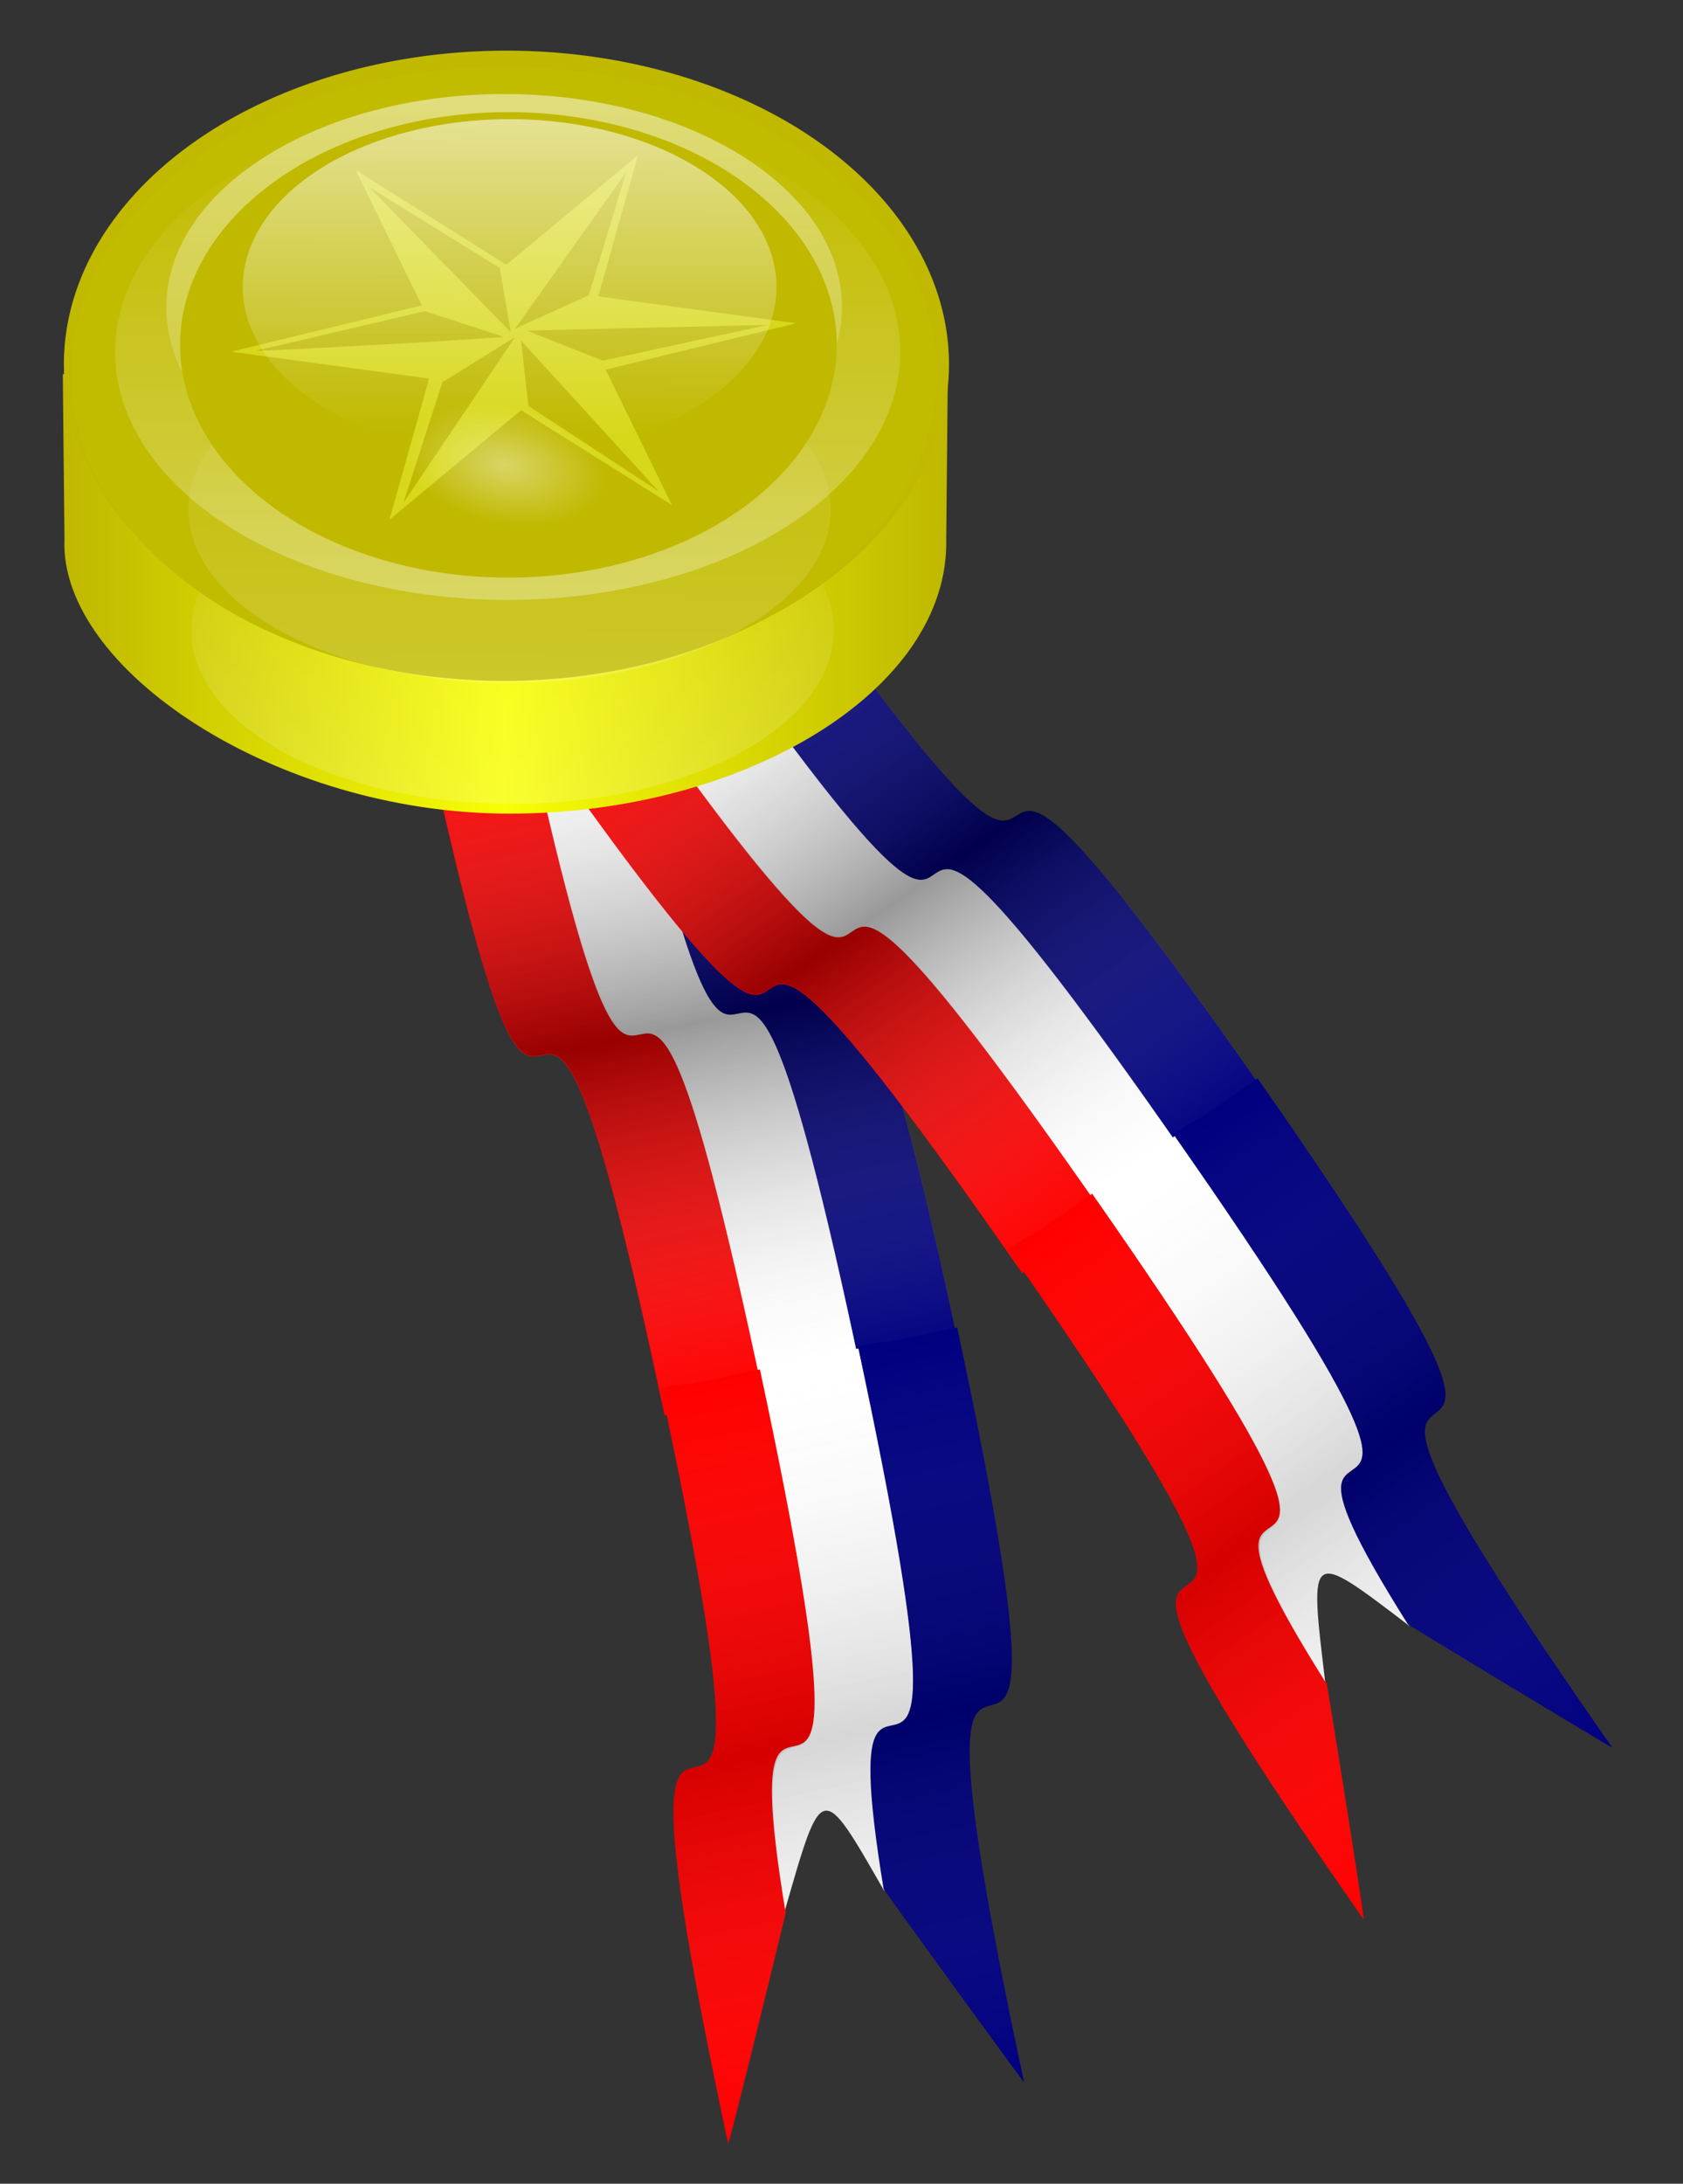
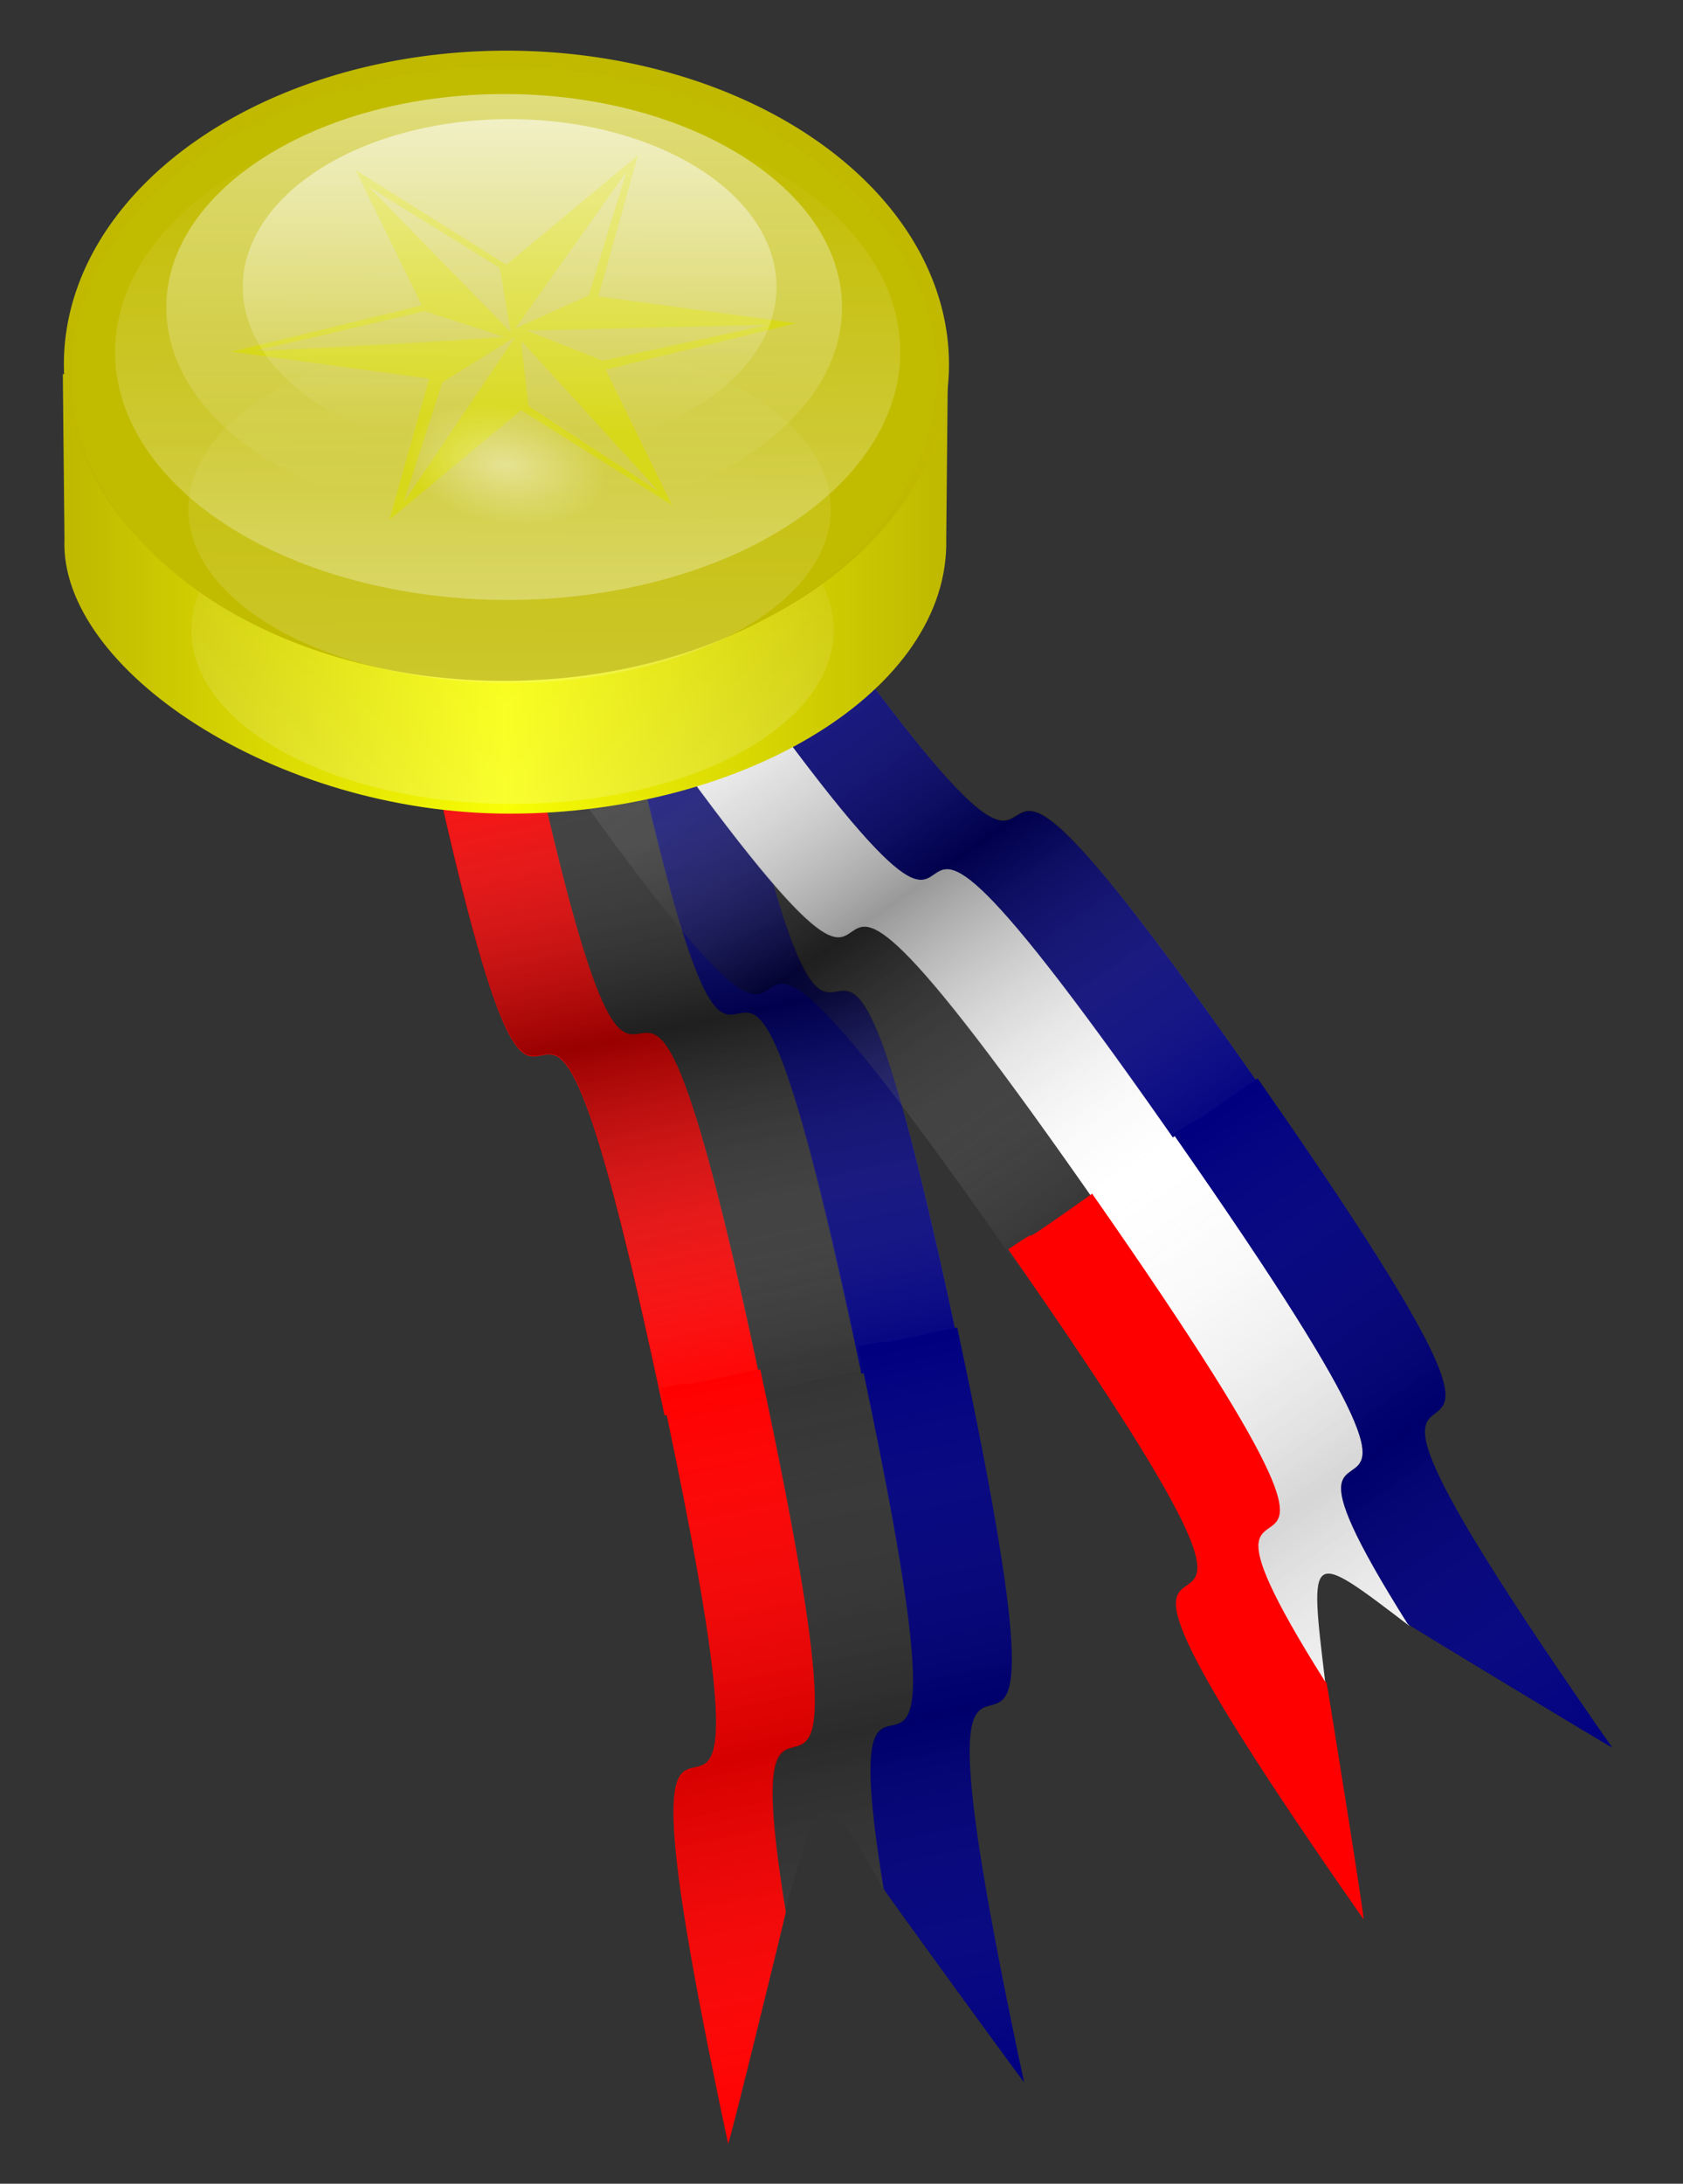
<svg xmlns="http://www.w3.org/2000/svg" xmlns:ns1="http://sodipodi.sourceforge.net/DTD/sodipodi-0.dtd" xmlns:ns2="http://www.inkscape.org/namespaces/inkscape" xmlns:xlink="http://www.w3.org/1999/xlink" id="svg2776" ns1:version="0.32" ns2:version="0.45" width="282.834" height="366.737" ns1:docbase="/home/evans/Desktop" ns1:docname="PeterM_Medallion.svg" ns2:output_extension="org.inkscape.output.svg.inkscape" ns1:modified="true" version="1.0">
  <rect width="100%" height="100%" fill="#333333" stroke="none" />
  <defs id="defs2779">
    <linearGradient id="linearGradient3960">
      <stop id="stop3962" offset="0" style="stop-color:#ffffff;stop-opacity:1;" />
      <stop id="stop3964" offset="1" style="stop-color:#ffffff;stop-opacity:0;" />
    </linearGradient>
    <radialGradient ns2:collect="always" xlink:href="#linearGradient3960" id="radialGradient2709" gradientUnits="userSpaceOnUse" gradientTransform="matrix(-0.279,0.655,-0.659,-8.7737761e-2,657.025,359.295)" cx="259.852" cy="485.571" fx="259.852" fy="485.571" r="13.5" />
    <linearGradient ns2:collect="always" xlink:href="#linearGradient4142" id="linearGradient2707" gradientUnits="userSpaceOnUse" x1="361.191" y1="80.283" x2="360.275" y2="444.969" />
    <linearGradient ns2:collect="always" xlink:href="#linearGradient4142" id="linearGradient2705" gradientUnits="userSpaceOnUse" x1="361.191" y1="110.541" x2="360.275" y2="444.969" />
    <linearGradient ns2:collect="always" xlink:href="#linearGradient4142" id="linearGradient2703" gradientUnits="userSpaceOnUse" x1="357.916" y1="152.259" x2="357" y2="440.061" />
    <linearGradient ns2:collect="always" xlink:href="#linearGradient4142" id="linearGradient2701" gradientUnits="userSpaceOnUse" x1="353.587" y1="493.62" x2="359.008" y2="180.484" />
    <linearGradient id="linearGradient4142">
      <stop style="stop-color:#ffffff;stop-opacity:1;" offset="0" id="stop4144" />
      <stop style="stop-color:#ffffff;stop-opacity:0;" offset="1" id="stop4146" />
    </linearGradient>
    <linearGradient ns2:collect="always" xlink:href="#linearGradient4142" id="linearGradient2699" gradientUnits="userSpaceOnUse" x1="353.587" y1="493.62" x2="359.008" y2="180.484" />
    <linearGradient id="linearGradient8560">
      <stop style="stop-color:#bfb800;stop-opacity:1;" offset="0" id="stop8562" />
      <stop id="stop8564" offset="0.5" style="stop-color:#f8fe05;stop-opacity:1;" />
      <stop style="stop-color:#bfb800;stop-opacity:1;" offset="1" id="stop8566" />
    </linearGradient>
    <linearGradient ns2:collect="always" xlink:href="#linearGradient8560" id="linearGradient2727" gradientUnits="userSpaceOnUse" gradientTransform="matrix(0.367,0,0,0.367,377.494,57.029)" x1="171.839" y1="381.281" x2="577.027" y2="381.281" />
    <linearGradient ns2:collect="always" xlink:href="#linearGradient3391" id="linearGradient3517" gradientUnits="userSpaceOnUse" x1="705.637" y1="25.861" x2="756.384" y2="25.861" />
    <linearGradient ns2:collect="always" xlink:href="#linearGradient3391" id="linearGradient3515" gradientUnits="userSpaceOnUse" x1="705.637" y1="25.861" x2="756.384" y2="25.861" />
    <linearGradient ns2:collect="always" xlink:href="#linearGradient3391" id="linearGradient3513" gradientUnits="userSpaceOnUse" x1="705.637" y1="25.861" x2="756.384" y2="25.861" />
    <linearGradient ns2:collect="always" xlink:href="#linearGradient3391" id="linearGradient3935" gradientUnits="userSpaceOnUse" x1="705.637" y1="25.861" x2="756.384" y2="25.861" />
    <linearGradient ns2:collect="always" xlink:href="#linearGradient3391" id="linearGradient9646" gradientUnits="userSpaceOnUse" x1="61.586" y1="794.377" x2="618.766" y2="794.377" />
    <linearGradient ns2:collect="always" xlink:href="#linearGradient3391" id="linearGradient9644" gradientUnits="userSpaceOnUse" x1="61.586" y1="794.377" x2="618.766" y2="794.377" />
    <linearGradient ns2:collect="always" xlink:href="#linearGradient3391" id="linearGradient9642" gradientUnits="userSpaceOnUse" x1="61.586" y1="794.377" x2="618.766" y2="794.377" />
    <linearGradient ns2:collect="always" xlink:href="#linearGradient3391" id="linearGradient3933" gradientUnits="userSpaceOnUse" x1="61.586" y1="794.377" x2="618.766" y2="794.377" />
    <linearGradient ns2:collect="always" xlink:href="#linearGradient3391" id="linearGradient3847" gradientUnits="userSpaceOnUse" x1="705.637" y1="25.861" x2="756.384" y2="25.861" />
    <linearGradient ns2:collect="always" xlink:href="#linearGradient3391" id="linearGradient3845" gradientUnits="userSpaceOnUse" x1="705.637" y1="25.861" x2="756.384" y2="25.861" />
    <linearGradient ns2:collect="always" xlink:href="#linearGradient3391" id="linearGradient3843" gradientUnits="userSpaceOnUse" x1="705.637" y1="25.861" x2="756.384" y2="25.861" />
    <linearGradient ns2:collect="always" xlink:href="#linearGradient3391" id="linearGradient3931" gradientUnits="userSpaceOnUse" x1="705.637" y1="25.861" x2="756.384" y2="25.861" />
    <linearGradient ns2:collect="always" xlink:href="#linearGradient3391" id="linearGradient3839" gradientUnits="userSpaceOnUse" x1="61.586" y1="794.377" x2="618.766" y2="794.377" />
    <linearGradient ns2:collect="always" xlink:href="#linearGradient3391" id="linearGradient3837" gradientUnits="userSpaceOnUse" x1="61.586" y1="794.377" x2="618.766" y2="794.377" />
    <linearGradient ns2:collect="always" xlink:href="#linearGradient3391" id="linearGradient3835" gradientUnits="userSpaceOnUse" x1="61.586" y1="794.377" x2="618.766" y2="794.377" />
    <linearGradient id="linearGradient3391">
      <stop style="stop-color:#ffffff;stop-opacity:0" offset="0" id="stop3393" />
      <stop id="stop3399" offset="0.5" style="stop-color:#000000;stop-opacity:1;" />
      <stop style="stop-color:#ffffff;stop-opacity:0;" offset="1" id="stop3395" />
    </linearGradient>
    <linearGradient ns2:collect="always" xlink:href="#linearGradient3391" id="linearGradient3929" gradientUnits="userSpaceOnUse" x1="61.586" y1="794.377" x2="618.766" y2="794.377" />
    <linearGradient ns2:collect="always" xlink:href="#linearGradient8560" id="linearGradient4374" gradientUnits="userSpaceOnUse" gradientTransform="matrix(0.367,0,0,0.367,-40.34,-43.91)" x1="171.839" y1="381.281" x2="577.027" y2="381.281" />
    <linearGradient ns2:collect="always" xlink:href="#linearGradient8560" id="linearGradient2262" gradientUnits="userSpaceOnUse" gradientTransform="matrix(0.367,0,0,0.367,-40.34,-43.91)" x1="171.839" y1="381.281" x2="577.027" y2="381.281" />
  </defs>
  <ns1:namedview ns2:window-height="694" ns2:window-width="1020" ns2:pageshadow="2" ns2:pageopacity="0.0" guidetolerance="10.0" gridtolerance="10.0" objecttolerance="10.0" borderopacity="1.0" bordercolor="#666666" pagecolor="#ffffff" id="base" ns2:zoom="1.3061134" ns2:cx="141.41699" ns2:cy="183.36845" ns2:window-x="0" ns2:window-y="24" ns2:current-layer="svg2776" ns2:showpageshadow="false" />
  <g id="g2300" transform="translate(-12.179,-10.342)">
    <g id="g3799" transform="matrix(1.247,0.526,-0.526,1.247,-549.52,-509.133)">
      <g id="g3801" transform="matrix(9.6887094e-2,0.139,7.5379123e-2,-5.2505733e-2,646.967,345.936)">
        <path style="opacity:1;fill:#ff0000;fill-opacity:1;stroke:none;stroke-width:4.764;stroke-miterlimit:4;stroke-opacity:1" d="M -569.104,283.053 C -19.327,281.665 -570.423,407.766 -17.798,406.377 C -18.454,488.087 -20.21,376.991 -19.537,542.848 C -567.365,544.237 -23.285,417.996 -570.214,419.385 C -570.214,268.055 -569.104,467.702 -569.104,283.053 z " id="path3803" ns1:nodetypes="ccccc" />
-         <path ns1:nodetypes="ccccc" id="path3805" d="M -569.104,419.053 C -19.327,417.665 -570.423,543.766 -17.798,542.377 C -18.454,624.087 -20.21,512.991 -19.537,678.848 C -567.365,680.237 -23.285,553.996 -570.214,555.385 C -570.214,404.055 -569.104,603.702 -569.104,419.053 z " style="opacity:1;fill:#ffffff;fill-opacity:1;stroke:none;stroke-width:4.764;stroke-miterlimit:4;stroke-opacity:1" />
        <path style="opacity:1;fill:#000080;fill-opacity:1;stroke:none;stroke-width:4.764;stroke-miterlimit:4;stroke-opacity:1" d="M -569.104,555.053 C -19.327,553.665 -570.423,679.766 -17.798,678.377 C -18.454,760.087 -20.21,648.991 -19.537,814.848 C -567.365,816.237 -23.285,689.996 -570.214,691.385 C -570.214,540.055 -569.104,739.702 -569.104,555.053 z " id="path3807" ns1:nodetypes="ccccc" />
      </g>
      <g id="g3809" style="opacity:0.399;fill:url(#linearGradient3929);fill-opacity:1;stroke:none" transform="matrix(9.6887094e-2,0.139,7.5379123e-2,-5.2505733e-2,567.023,270.611)">
        <path ns1:nodetypes="ccccc" id="path3811" d="M 65.077,528.479 C 614.855,527.091 63.758,653.192 616.384,651.803 C 615.727,733.513 613.972,622.417 614.645,788.274 C 66.816,789.663 610.897,663.422 63.968,664.811 C 63.968,513.482 65.077,713.129 65.077,528.479 z " style="opacity:1;fill:url(#linearGradient3835);fill-opacity:1;stroke:none;stroke-width:4.764;stroke-miterlimit:4;stroke-opacity:1" />
        <path style="opacity:1;fill:url(#linearGradient3837);fill-opacity:1;stroke:none;stroke-width:4.764;stroke-miterlimit:4;stroke-opacity:1" d="M 65.077,664.479 C 614.855,663.091 63.758,789.192 616.384,787.803 C 615.727,869.513 613.972,758.417 614.645,924.274 C 66.816,925.663 610.897,799.422 63.968,800.811 C 63.968,649.482 65.077,849.129 65.077,664.479 z " id="path3813" ns1:nodetypes="ccccc" />
        <path ns1:nodetypes="ccccc" id="path3815" d="M 65.077,800.479 C 614.855,799.091 63.758,925.192 616.384,923.803 C 615.727,1005.513 613.972,894.417 614.645,1060.274 C 66.816,1061.663 610.897,935.422 63.968,936.811 C 63.968,785.482 65.077,985.129 65.077,800.479 z " style="opacity:1;fill:url(#linearGradient3839);fill-opacity:1;stroke:none;stroke-width:4.764;stroke-miterlimit:4;stroke-opacity:1" />
      </g>
      <g id="g3817" transform="matrix(1.055,1.514,0.821,-0.572,-17.974,-654.246)">
        <path ns1:nodetypes="cccsssssscc" id="path3819" d="M 697.855,0.001 C 647.351,-0.126 697.977,11.458 647.211,11.33 C 647.271,18.836 647.432,8.63 647.37,23.867 C 653.661,23.883 658.384,23.715 661.932,23.411 C 665.48,23.106 667.852,22.664 669.44,22.13 C 671.028,21.597 671.833,20.972 672.244,20.3 C 672.656,19.629 672.676,18.913 672.695,18.196 C 672.714,17.479 672.732,16.762 673.141,16.091 C 673.551,15.42 674.351,14.795 675.934,14.261 C 677.517,13.728 679.883,13.286 683.423,12.981 C 683.483,12.969 698.059,0.013 697.855,0.001 z " style="fill:#ff0000;fill-opacity:1;stroke:none;stroke-width:4.764;stroke-miterlimit:4;stroke-opacity:1" />
-         <path style="fill:#ffffff;fill-opacity:1;stroke:none;stroke-width:4.764;stroke-miterlimit:4;stroke-opacity:1" d="M 683.261,12.95 C 679.713,13.254 677.349,13.696 675.775,14.229 C 674.2,14.762 673.414,15.386 673.022,16.057 C 672.63,16.727 672.632,17.443 672.631,18.159 C 672.631,18.875 672.628,19.591 672.228,20.261 C 671.827,20.932 671.03,21.556 669.439,22.089 C 667.848,22.622 665.463,23.064 661.891,23.368 C 658.318,23.672 653.556,23.839 647.211,23.823 C 647.271,31.33 647.432,21.124 647.37,36.36 C 653.661,36.376 658.384,36.209 661.932,35.904 C 665.48,35.599 667.852,35.157 669.44,34.624 C 671.028,34.09 671.833,33.465 672.244,32.794 C 672.656,32.123 672.676,31.406 672.695,30.689 C 672.714,29.972 672.732,29.256 673.141,28.585 C 673.551,27.913 674.351,27.288 675.934,26.755 C 677.517,26.221 679.883,25.779 683.423,25.474 C 675.304,20.669 675.301,20.764 683.261,12.95 z " id="path3821" ns1:nodetypes="cssssssccsssssscc" />
        <path ns1:nodetypes="csssssscccc" id="path3823" d="M 683.261,25.443 C 679.713,25.748 677.349,26.189 675.775,26.722 C 674.2,27.255 673.414,27.88 673.022,28.55 C 672.63,29.22 672.632,29.936 672.631,30.652 C 672.631,31.368 672.628,32.084 672.228,32.755 C 671.827,33.425 671.03,34.05 669.439,34.583 C 667.848,35.116 665.463,35.557 661.891,35.861 C 658.318,36.166 653.556,36.333 647.211,36.317 C 647.271,43.823 647.432,33.617 647.37,48.853 C 697.696,48.981 647.715,37.384 697.957,37.512 C 697.827,37.32 683.172,25.284 683.261,25.443 z " style="fill:#000080;fill-opacity:1;stroke:none;stroke-width:4.764;stroke-miterlimit:4;stroke-opacity:1" />
      </g>
      <g id="g3825" style="opacity:0.399;fill:url(#linearGradient3931);fill-opacity:1" transform="matrix(1.055,1.514,0.821,-0.572,-80.772,-741.893)">
        <path style="opacity:0.399;fill:url(#linearGradient3843);fill-opacity:1;stroke:none;stroke-width:4.764;stroke-miterlimit:4;stroke-opacity:1" d="M 756.282,1.435 C 705.778,1.307 756.403,12.891 705.637,12.764 C 705.697,20.27 705.859,10.064 705.797,25.3 C 712.088,25.316 716.811,25.149 720.359,24.845 C 723.906,24.54 726.279,24.098 727.867,23.564 C 729.455,23.031 730.259,22.405 730.671,21.734 C 731.083,21.063 731.102,20.346 731.121,19.63 C 731.14,18.913 731.159,18.196 731.568,17.525 C 731.977,16.854 732.778,16.229 734.361,15.695 C 735.944,15.161 738.309,14.719 741.849,14.415 C 741.91,14.403 756.486,1.447 756.282,1.435 z " id="path3827" ns1:nodetypes="cccsssssscc" />
        <path ns1:nodetypes="cssssssccsssssscc" id="path3829" d="M 741.688,14.384 C 738.139,14.688 735.776,15.129 734.201,15.663 C 732.627,16.196 731.841,16.82 731.449,17.49 C 731.057,18.161 731.058,18.877 731.058,19.593 C 731.057,20.309 731.054,21.025 730.654,21.695 C 730.254,22.365 729.456,22.99 727.865,23.523 C 726.274,24.056 723.89,24.497 720.317,24.802 C 716.744,25.106 711.983,25.273 705.637,25.257 C 705.697,32.763 705.859,22.558 705.797,37.794 C 712.088,37.81 716.811,37.643 720.359,37.338 C 723.906,37.033 726.279,36.591 727.867,36.058 C 729.455,35.524 730.259,34.899 730.671,34.228 C 731.083,33.557 731.102,32.84 731.121,32.123 C 731.14,31.406 731.159,30.689 731.568,30.018 C 731.977,29.347 732.778,28.722 734.361,28.188 C 735.944,27.655 738.309,27.213 741.849,26.908 C 733.731,22.103 733.728,22.198 741.688,14.384 z " style="opacity:0.399;fill:url(#linearGradient3845);fill-opacity:1;stroke:none;stroke-width:4.764;stroke-miterlimit:4;stroke-opacity:1" />
        <path style="opacity:0.399;fill:url(#linearGradient3847);fill-opacity:1;stroke:none;stroke-width:4.764;stroke-miterlimit:4;stroke-opacity:1" d="M 741.688,26.877 C 738.139,27.181 735.776,27.623 734.201,28.156 C 732.627,28.689 731.841,29.313 731.449,29.984 C 731.057,30.654 731.058,31.37 731.058,32.086 C 731.057,32.802 731.054,33.518 730.654,34.188 C 730.254,34.859 729.456,35.483 727.865,36.016 C 726.274,36.549 723.89,36.991 720.317,37.295 C 716.744,37.599 711.983,37.767 705.637,37.751 C 705.697,45.257 705.859,35.051 705.797,50.287 C 756.122,50.415 706.141,38.818 756.384,38.946 C 756.253,38.754 741.599,26.718 741.688,26.877 z " id="path3831" ns1:nodetypes="csssssscccc" />
      </g>
    </g>
    <g transform="matrix(1.353,0,0,1.353,-730.49,-211.657)" id="g3777">
      <g transform="matrix(9.6887094e-2,0.139,7.5379123e-2,-5.2505733e-2,646.967,345.936)" id="g3444">
-         <path ns1:nodetypes="ccccc" id="path3446" d="M -569.104,283.053 C -19.327,281.665 -570.423,407.766 -17.798,406.377 C -18.454,488.087 -20.21,376.991 -19.537,542.848 C -567.365,544.237 -23.285,417.996 -570.214,419.385 C -570.214,268.055 -569.104,467.702 -569.104,283.053 z " style="opacity:1;fill:#ff0000;fill-opacity:1;stroke:none;stroke-width:4.764;stroke-miterlimit:4;stroke-opacity:1" />
        <path style="opacity:1;fill:#ffffff;fill-opacity:1;stroke:none;stroke-width:4.764;stroke-miterlimit:4;stroke-opacity:1" d="M -569.104,419.053 C -19.327,417.665 -570.423,543.766 -17.798,542.377 C -18.454,624.087 -20.21,512.991 -19.537,678.848 C -567.365,680.237 -23.285,553.996 -570.214,555.385 C -570.214,404.055 -569.104,603.702 -569.104,419.053 z " id="path3448" ns1:nodetypes="ccccc" />
        <path ns1:nodetypes="ccccc" id="path3450" d="M -569.104,555.053 C -19.327,553.665 -570.423,679.766 -17.798,678.377 C -18.454,760.087 -20.21,648.991 -19.537,814.848 C -567.365,816.237 -23.285,689.996 -570.214,691.385 C -570.214,540.055 -569.104,739.702 -569.104,555.053 z " style="opacity:1;fill:#000080;fill-opacity:1;stroke:none;stroke-width:4.764;stroke-miterlimit:4;stroke-opacity:1" />
      </g>
      <g transform="matrix(9.6887094e-2,0.139,7.5379123e-2,-5.2505733e-2,567.023,270.611)" style="opacity:0.399;fill:url(#linearGradient3933);fill-opacity:1;stroke:none" id="g3452">
        <path style="opacity:1;fill:url(#linearGradient9642);fill-opacity:1;stroke:none;stroke-width:4.764;stroke-miterlimit:4;stroke-opacity:1" d="M 65.077,528.479 C 614.855,527.091 63.758,653.192 616.384,651.803 C 615.727,733.513 613.972,622.417 614.645,788.274 C 66.816,789.663 610.897,663.422 63.968,664.811 C 63.968,513.482 65.077,713.129 65.077,528.479 z " id="path3454" ns1:nodetypes="ccccc" />
        <path ns1:nodetypes="ccccc" id="path3456" d="M 65.077,664.479 C 614.855,663.091 63.758,789.192 616.384,787.803 C 615.727,869.513 613.972,758.417 614.645,924.274 C 66.816,925.663 610.897,799.422 63.968,800.811 C 63.968,649.482 65.077,849.129 65.077,664.479 z " style="opacity:1;fill:url(#linearGradient9644);fill-opacity:1;stroke:none;stroke-width:4.764;stroke-miterlimit:4;stroke-opacity:1" />
        <path style="opacity:1;fill:url(#linearGradient9646);fill-opacity:1;stroke:none;stroke-width:4.764;stroke-miterlimit:4;stroke-opacity:1" d="M 65.077,800.479 C 614.855,799.091 63.758,925.192 616.384,923.803 C 615.727,1005.513 613.972,894.417 614.645,1060.274 C 66.816,1061.663 610.897,935.422 63.968,936.811 C 63.968,785.482 65.077,985.129 65.077,800.479 z " id="path3458" ns1:nodetypes="ccccc" />
      </g>
      <g transform="matrix(1.055,1.514,0.821,-0.572,-17.974,-654.246)" id="g9451">
        <path style="fill:#ff0000;fill-opacity:1;stroke:none;stroke-width:4.764;stroke-miterlimit:4;stroke-opacity:1" d="M 697.855,0.001 C 647.351,-0.126 697.977,11.458 647.211,11.33 C 647.271,18.836 647.432,8.63 647.37,23.867 C 653.661,23.883 658.384,23.715 661.932,23.411 C 665.48,23.106 667.852,22.664 669.44,22.13 C 671.028,21.597 671.833,20.972 672.244,20.3 C 672.656,19.629 672.676,18.913 672.695,18.196 C 672.714,17.479 672.732,16.762 673.141,16.091 C 673.551,15.42 674.351,14.795 675.934,14.261 C 677.517,13.728 679.883,13.286 683.423,12.981 C 683.483,12.969 698.059,0.013 697.855,0.001 z " id="path9453" ns1:nodetypes="cccsssssscc" />
        <path ns1:nodetypes="cssssssccsssssscc" id="path9455" d="M 683.261,12.95 C 679.713,13.254 677.349,13.696 675.775,14.229 C 674.2,14.762 673.414,15.386 673.022,16.057 C 672.63,16.727 672.632,17.443 672.631,18.159 C 672.631,18.875 672.628,19.591 672.228,20.261 C 671.827,20.932 671.03,21.556 669.439,22.089 C 667.848,22.622 665.463,23.064 661.891,23.368 C 658.318,23.672 653.556,23.839 647.211,23.823 C 647.271,31.33 647.432,21.124 647.37,36.36 C 653.661,36.376 658.384,36.209 661.932,35.904 C 665.48,35.599 667.852,35.157 669.44,34.624 C 671.028,34.09 671.833,33.465 672.244,32.794 C 672.656,32.123 672.676,31.406 672.695,30.689 C 672.714,29.972 672.732,29.256 673.141,28.585 C 673.551,27.913 674.351,27.288 675.934,26.755 C 677.517,26.221 679.883,25.779 683.423,25.474 C 675.304,20.669 675.301,20.764 683.261,12.95 z " style="fill:#ffffff;fill-opacity:1;stroke:none;stroke-width:4.764;stroke-miterlimit:4;stroke-opacity:1" />
        <path style="fill:#000080;fill-opacity:1;stroke:none;stroke-width:4.764;stroke-miterlimit:4;stroke-opacity:1" d="M 683.261,25.443 C 679.713,25.748 677.349,26.189 675.775,26.722 C 674.2,27.255 673.414,27.88 673.022,28.55 C 672.63,29.22 672.632,29.936 672.631,30.652 C 672.631,31.368 672.628,32.084 672.228,32.755 C 671.827,33.425 671.03,34.05 669.439,34.583 C 667.848,35.116 665.463,35.557 661.891,35.861 C 658.318,36.166 653.556,36.333 647.211,36.317 C 647.271,43.823 647.432,33.617 647.37,48.853 C 697.696,48.981 647.715,37.384 697.957,37.512 C 697.827,37.32 683.172,25.284 683.261,25.443 z " id="path9457" ns1:nodetypes="csssssscccc" />
      </g>
      <g transform="matrix(1.055,1.514,0.821,-0.572,-80.772,-741.893)" style="opacity:0.399;fill:url(#linearGradient3935);fill-opacity:1" id="g9459">
-         <path ns1:nodetypes="cccsssssscc" id="path9461" d="M 756.282,1.435 C 705.778,1.307 756.403,12.891 705.637,12.764 C 705.697,20.27 705.859,10.064 705.797,25.3 C 712.088,25.316 716.811,25.149 720.359,24.845 C 723.906,24.54 726.279,24.098 727.867,23.564 C 729.455,23.031 730.259,22.405 730.671,21.734 C 731.083,21.063 731.102,20.346 731.121,19.63 C 731.14,18.913 731.159,18.196 731.568,17.525 C 731.977,16.854 732.778,16.229 734.361,15.695 C 735.944,15.161 738.309,14.719 741.849,14.415 C 741.91,14.403 756.486,1.447 756.282,1.435 z " style="opacity:0.399;fill:url(#linearGradient3513);fill-opacity:1;stroke:none;stroke-width:4.764;stroke-miterlimit:4;stroke-opacity:1" />
        <path style="opacity:0.399;fill:url(#linearGradient3515);fill-opacity:1;stroke:none;stroke-width:4.764;stroke-miterlimit:4;stroke-opacity:1" d="M 741.688,14.384 C 738.139,14.688 735.776,15.129 734.201,15.663 C 732.627,16.196 731.841,16.82 731.449,17.49 C 731.057,18.161 731.058,18.877 731.058,19.593 C 731.057,20.309 731.054,21.025 730.654,21.695 C 730.254,22.365 729.456,22.99 727.865,23.523 C 726.274,24.056 723.89,24.497 720.317,24.802 C 716.744,25.106 711.983,25.273 705.637,25.257 C 705.697,32.763 705.859,22.558 705.797,37.794 C 712.088,37.81 716.811,37.643 720.359,37.338 C 723.906,37.033 726.279,36.591 727.867,36.058 C 729.455,35.524 730.259,34.899 730.671,34.228 C 731.083,33.557 731.102,32.84 731.121,32.123 C 731.14,31.406 731.159,30.689 731.568,30.018 C 731.977,29.347 732.778,28.722 734.361,28.188 C 735.944,27.655 738.309,27.213 741.849,26.908 C 733.731,22.103 733.728,22.198 741.688,14.384 z " id="path9463" ns1:nodetypes="cssssssccsssssscc" />
        <path ns1:nodetypes="csssssscccc" id="path9465" d="M 741.688,26.877 C 738.139,27.181 735.776,27.623 734.201,28.156 C 732.627,28.689 731.841,29.313 731.449,29.984 C 731.057,30.654 731.058,31.37 731.058,32.086 C 731.057,32.802 731.054,33.518 730.654,34.188 C 730.254,34.859 729.456,35.483 727.865,36.016 C 726.274,36.549 723.89,36.991 720.317,37.295 C 716.744,37.599 711.983,37.767 705.637,37.751 C 705.697,45.257 705.859,35.051 705.797,50.287 C 756.122,50.415 706.141,38.818 756.384,38.946 C 756.253,38.754 741.599,26.718 741.688,26.877 z " style="opacity:0.399;fill:url(#linearGradient3517);fill-opacity:1;stroke:none;stroke-width:4.764;stroke-miterlimit:4;stroke-opacity:1" />
      </g>
    </g>
    <path ns1:nodetypes="ccccscccc" id="path2596" d="M 97.099,45.098 C 68.618,45.098 43.872,56.49 31.426,73.177 L 22.735,73.177 L 23.013,100.874 C 22.063,122.582 58.365,146.987 97.828,146.987 C 137.291,146.987 171.781,126.227 171.196,100.874 L 171.463,73.177 L 162.772,73.177 C 150.325,56.491 125.578,45.098 97.099,45.098 z " style="fill:url(#linearGradient2262);fill-opacity:1;stroke:none;stroke-width:1.461;stroke-miterlimit:4;stroke-dasharray:none;stroke-opacity:1" />
    <path ns1:type="arc" style="opacity:0.187;fill:url(#linearGradient2699);fill-opacity:1;stroke:none;stroke-width:2.204;stroke-miterlimit:4;stroke-dasharray:none;stroke-opacity:1" id="path2598" ns1:cx="372.07529" ns1:cy="322.09503" ns1:rx="199.92105" ns1:ry="141.61075" d="M 571.996 322.095 A 199.921 141.611 0 1 1  172.154,322.095 A 199.921 141.611 0 1 1  571.996 322.095 z" transform="matrix(0.27,0,0,0.206,-2.153,49.83)" />
    <path d="M 571.996 322.095 A 199.921 141.611 0 1 1  172.154,322.095 A 199.921 141.611 0 1 1  571.996 322.095 z" ns1:ry="141.61075" ns1:rx="199.92105" ns1:cy="322.09503" ns1:cx="372.07529" id="path2600" style="fill:#c0b900;fill-opacity:1;stroke:none;stroke-width:18.867;stroke-miterlimit:4;stroke-dasharray:none;stroke-opacity:1" ns1:type="arc" transform="matrix(0.372,0,0,0.372,-41.125,-48.291)" />
    <path transform="matrix(0.364,0,0,0.364,-38.533,-44.097)" ns1:type="arc" style="fill:#c2bc00;fill-opacity:1;stroke:none;stroke-width:18.867;stroke-miterlimit:4;stroke-dasharray:none;stroke-opacity:1" id="path2602" ns1:cx="372.07529" ns1:cy="322.09503" ns1:rx="199.92105" ns1:ry="141.61075" d="M 571.996 322.095 A 199.921 141.611 0 1 1  172.154,322.095 A 199.921 141.611 0 1 1  571.996 322.095 z" />
    <path transform="matrix(0.27,0,0,0.206,-2.649,29.496)" d="M 571.996 322.095 A 199.921 141.611 0 1 1  172.154,322.095 A 199.921 141.611 0 1 1  571.996 322.095 z" ns1:ry="141.61075" ns1:rx="199.92105" ns1:cy="322.09503" ns1:cx="372.07529" id="path2604" style="opacity:0.187;fill:url(#linearGradient2701);fill-opacity:1;stroke:none;stroke-width:2.204;stroke-miterlimit:4;stroke-dasharray:none;stroke-opacity:1" ns1:type="arc" />
    <path ns1:type="arc" style="opacity:0.34;fill:url(#linearGradient2703);fill-opacity:1;stroke:none;stroke-width:2.204;stroke-miterlimit:4;stroke-dasharray:none;stroke-opacity:1" id="path2606" ns1:cx="372.07529" ns1:cy="322.09503" ns1:rx="199.92105" ns1:ry="141.61075" d="M 571.996 322.095 A 199.921 141.611 0 1 1  172.154,322.095 A 199.921 141.611 0 1 1  571.996 322.095 z" transform="matrix(0.33,0,0,-0.294,-25.291,164.159)" />
    <path id="path2608" d="M 571.996,322.095 C 571.996,400.264 482.432,463.706 372.075,463.706 C 261.719,463.706 172.154,400.264 172.154,322.095 C 172.154,243.926 261.719,180.484 372.075,180.484 C 482.432,180.484 571.996,243.926 571.996,322.095 z " style="opacity:0.631;fill:url(#linearGradient2705);fill-opacity:1;stroke:none;stroke-width:2.204;stroke-miterlimit:4;stroke-opacity:1" transform="matrix(0.284,0,0,0.253,-8.765,-19.528)" />
-     <path transform="matrix(0.276,0,0,0.276,-5.071,-20.638)" d="M 571.996 322.095 A 199.921 141.611 0 1 1  172.154,322.095 A 199.921 141.611 0 1 1  571.996 322.095 z" ns1:ry="141.61075" ns1:rx="199.92105" ns1:cy="322.09503" ns1:cx="372.07529" id="path2610" style="fill:#c0b900;fill-opacity:1;stroke:none;stroke-width:2.204;stroke-miterlimit:4;stroke-dasharray:none;stroke-opacity:1" ns1:type="arc" />
    <path id="text2884" d="M 123.495,76.395 L 96.414,85.597 L 105.824,112.469 L 84.389,93.648 L 65.672,115.397 L 71.319,87.374 L 43.191,82.042 L 70.273,72.84 L 60.862,45.967 L 82.298,64.789 L 101.014,43.04 L 95.368,71.062 L 123.495,76.395 M 99.341,46.386 L 83.552,77.441 L 94.009,70.853 L 99.341,46.386 M 119.522,76.709 L 85.225,77.859 L 95.995,83.819 L 119.522,76.709 M 103.942,109.751 L 84.389,79.846 L 85.435,92.812 L 103.942,109.751 M 67.659,112.051 L 83.552,79.114 L 73.201,88.106 L 67.659,112.051 M 46.642,81.832 L 46.851,81.832 C 48.175,81.832 53.334,81.484 62.326,80.787 C 66.718,80.508 73.27,79.95 81.984,79.114 L 70.691,73.99 C 54.798,79.218 46.781,81.832 46.642,81.832 M 62.744,49.313 L 82.925,78.173 L 81.357,65.416 L 62.744,49.313" style="font-size:104.563px;font-style:normal;font-variant:normal;font-weight:normal;font-stretch:normal;text-align:start;line-height:125%;writing-mode:lr-tb;text-anchor:start;fill:#d8d81b;fill-opacity:1;stroke:none;stroke-width:1px;stroke-linecap:butt;stroke-linejoin:miter;stroke-opacity:1;font-family:Font in a Red Suit" transform="scale(1.182,0.846)" />
    <g id="g2620" style="opacity:0.793" transform="matrix(2.021,0,0,2.021,-379.397,-423.547)">
      <path transform="matrix(0.111,0,0,9.847027e-2,194.833,206.819)" d="M 571.996 322.095 A 199.921 141.611 0 1 1  172.154,322.095 A 199.921 141.611 0 1 1  571.996 322.095 z" ns1:ry="141.61075" ns1:rx="199.92105" ns1:cy="322.09503" ns1:cx="372.07529" id="path2622" style="fill:url(#linearGradient2707);fill-opacity:1;stroke:none;stroke-width:2.204;stroke-miterlimit:4;stroke-dasharray:none;stroke-opacity:1" ns1:type="arc" />
      <path ns2:export-ydpi="47.93037" ns2:export-xdpi="47.93037" ns2:export-filename="/home/peterm/Foto's/afbeeldingen/svg/Mandriva/mcnlivelogo/mcnlivelogowithtext.png" ns1:type="arc" style="opacity:0.5;fill:url(#radialGradient2709);fill-opacity:1;stroke:none;stroke-width:1;stroke-linejoin:bevel;stroke-miterlimit:4;stroke-dasharray:none;stroke-dashoffset:0;stroke-opacity:1;display:inline" id="path2624" ns1:cx="264.5" ns1:cy="486.86218" ns1:rx="13.5" ns1:ry="13.5" d="M 278 486.862 A 13.5 13.5 0 1 1  251,486.862 A 13.5 13.5 0 1 1  278 486.862 z" transform="matrix(-2.0144401e-2,-0.536,0.938,-4.2136674e-2,-215.63,415.63)" />
    </g>
  </g>
</svg>